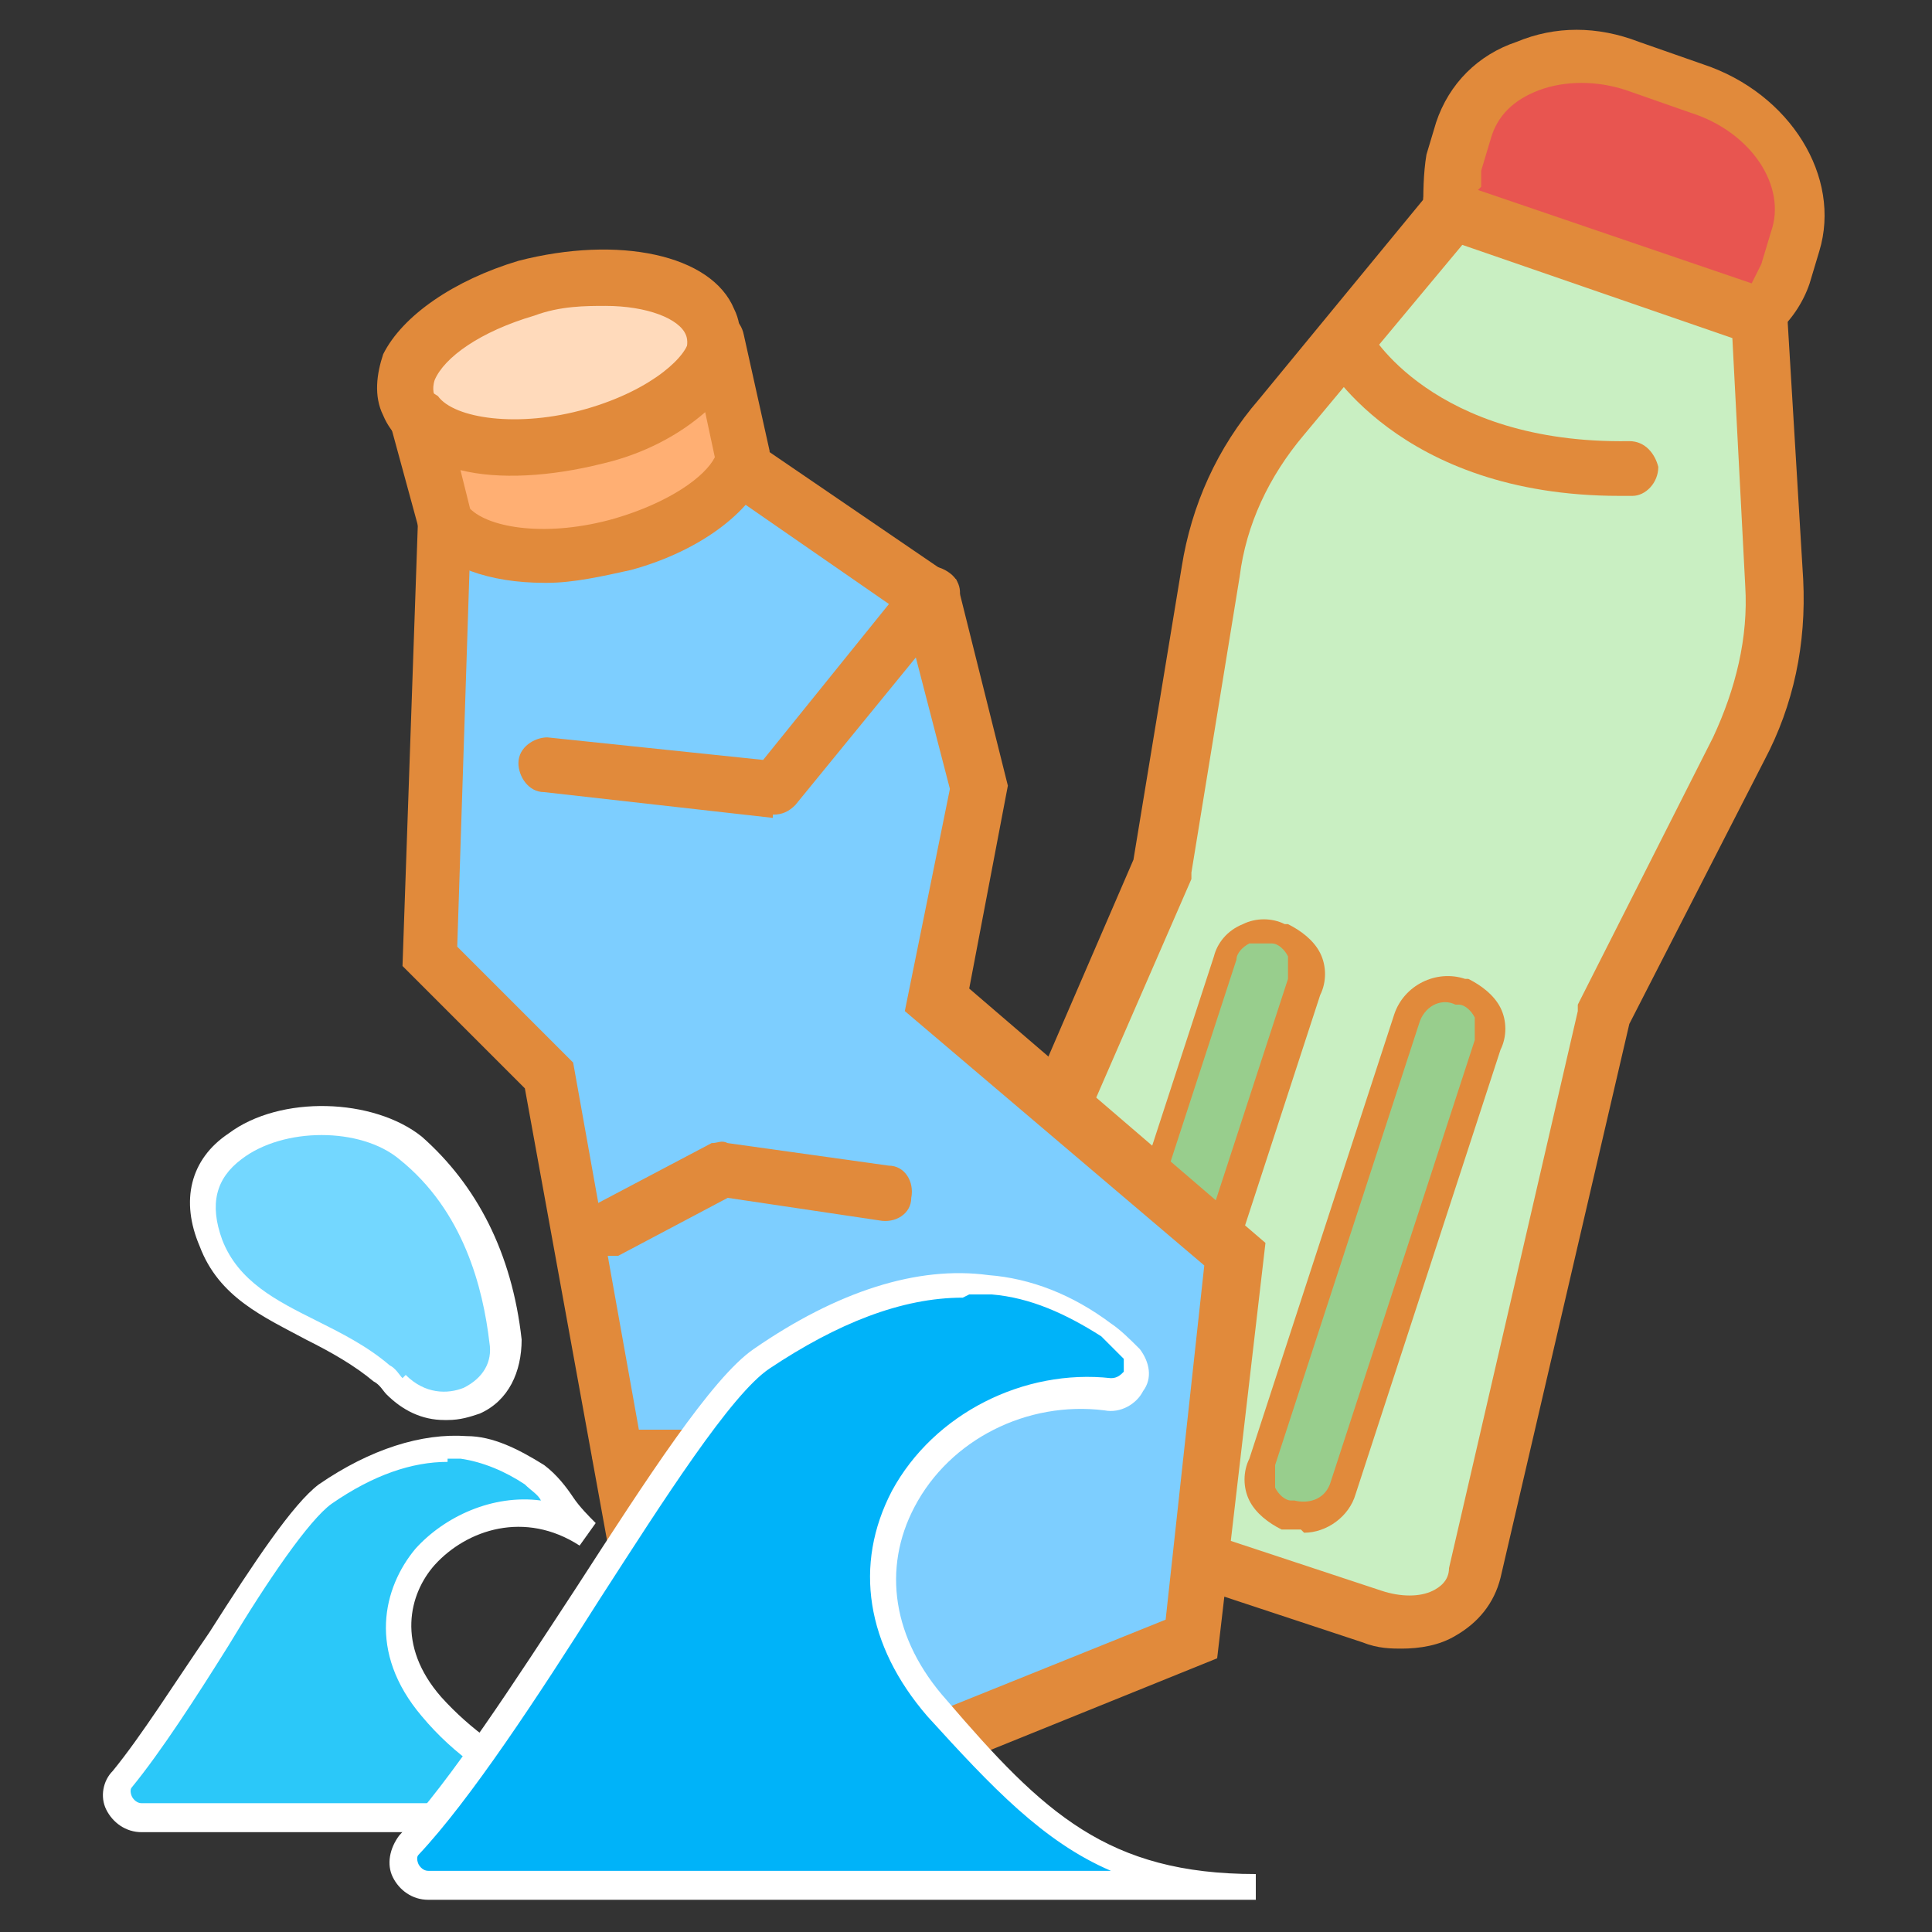
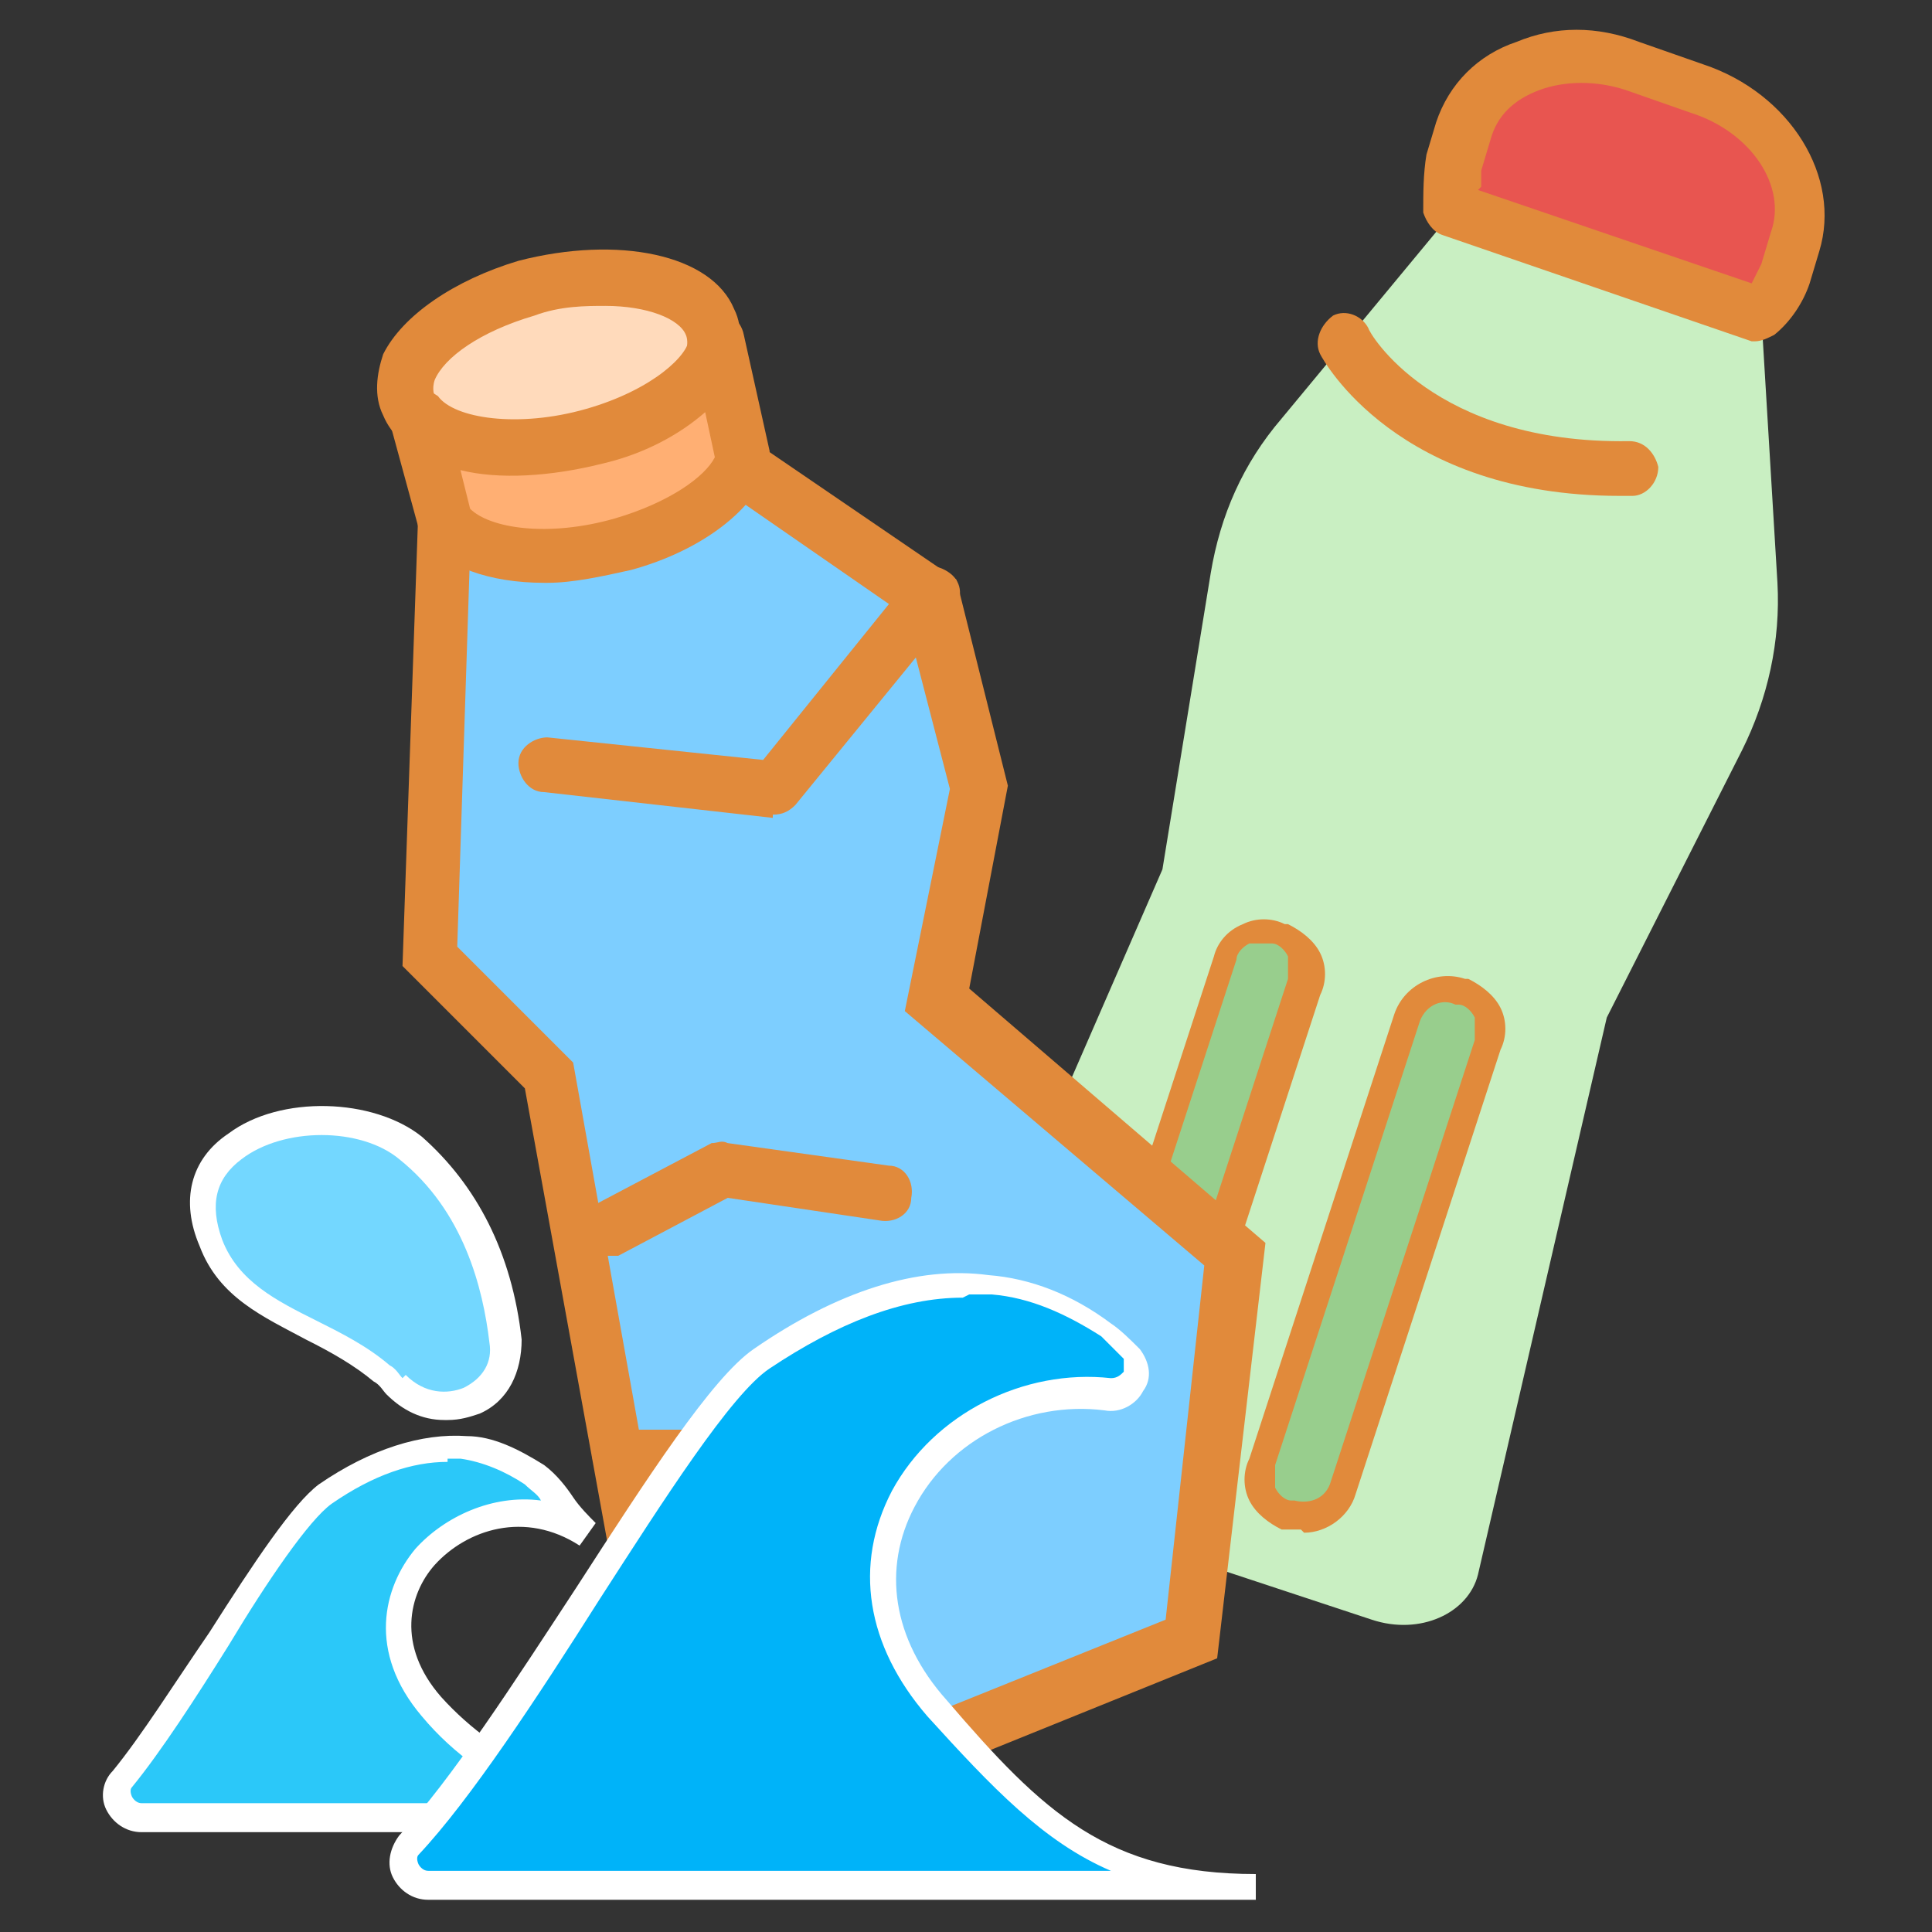
<svg xmlns="http://www.w3.org/2000/svg" version="1.1" viewBox="0 0 60 60">
  <rect x="0" y="0" width="60" height="60" fill="#333333" stroke="none" />
  <defs>
    <style>
      .cls-1 {
        fill: none;
      }

      .cls-2 {
        fill: #98ce8d;
      }

      .cls-3 {
        fill: #e18a3b;
      }

      .cls-4 {
        fill: #e85550;
      }

      .cls-5 {
        fill: #00b3f9;
      }

      .cls-6 {
        fill: #fff;
      }

      .cls-7 {
        fill: #2bc8f9;
      }

      .cls-8 {
        fill: #73d7ff;
      }

      .cls-9 {
        fill: #ffaf73;
      }

      .cls-10 {
        fill: #ffdabb;
      }

      .cls-11 {
        fill: #c9efc2;
      }

      .cls-12 {
        fill: #7dceff;
      }
    </style>
  </defs>
  <g>
    <g id="_圖層_1">
      <rect class="cls-1" width="60" height="60" />
      <g>
        <g>
          <g>
            <path class="cls-11" d="M45.1,6.5s0,0,0,.1l-5.3,6.4c-1.2,1.4-1.9,3-2.2,4.8l-1.5,9.2-7.1,16.3c-.5,1.2.3,2.6,1.8,3.1l11.8,3.9c1.5.5,3-.2,3.3-1.4l4-17.3,4.2-8.3c.8-1.6,1.2-3.4,1.1-5.2l-.5-8.3s0,0,0,0l-9.6-3.3Z" />
-             <path class="cls-3" d="M43.6,51.2c-.4,0-.8,0-1.3-.2l-11.8-3.9c-1-.3-1.9-1.1-2.3-2-.3-.7-.3-1.5,0-2.2l7-16.2,1.5-9.1c.3-1.9,1.1-3.7,2.4-5.2l5.1-6.2c0-.2.1-.3.3-.4.2-.2.5-.3.8-.2l9.6,3.3c.3.1.6.4.6.8l.5,8.3c.1,2-.3,3.9-1.2,5.6l-4.2,8.2-4,17.2c-.2.8-.7,1.4-1.4,1.8-.5.3-1.1.4-1.7.4ZM45.5,7.5l-5,6c-1.1,1.3-1.8,2.8-2,4.4l-1.5,9.2c0,0,0,.1,0,.2l-7.1,16.3c-.1.3,0,.7,0,.9.2.5.7.8,1.2,1l11.8,3.9c.6.2,1.2.2,1.6,0,.2-.1.5-.3.5-.7l4-17.3c0,0,0-.1,0-.2l4.2-8.3c.7-1.5,1.1-3.1,1-4.7l-.4-7.7-8.4-2.9Z" />
          </g>
-           <path class="cls-3" d="M50.3,15.4c-6.9,0-9.2-4.2-9.3-4.4-.2-.4,0-.9.4-1.2.4-.2.9,0,1.1.4,0,.1,2,3.6,8.1,3.5h0c.5,0,.8.4.9.8,0,.5-.4.9-.8.9-.1,0-.2,0-.3,0Z" />
+           <path class="cls-3" d="M50.3,15.4c-6.9,0-9.2-4.2-9.3-4.4-.2-.4,0-.9.4-1.2.4-.2.9,0,1.1.4,0,.1,2,3.6,8.1,3.5h0c.5,0,.8.4.9.8,0,.5-.4.9-.8.9-.1,0-.2,0-.3,0" />
          <g>
            <rect class="cls-2" x="35.7" y="28.5" width="2.7" height="17.1" rx="1.3" ry="1.3" transform="translate(13.5 -9.7) rotate(18.2)" />
            <path class="cls-3" d="M34.8,45.7c-.2,0-.4,0-.5,0h-.1c-.4-.2-.8-.5-1-.9-.2-.4-.2-.9,0-1.3l4.5-13.8c.1-.4.4-.8.9-1,.4-.2.9-.2,1.3,0h.1c.4.2.8.5,1,.9s.2.9,0,1.3l-4.5,13.8c-.1.4-.4.8-.9,1-.2.1-.5.2-.8.2ZM39.2,29.3c-.1,0-.3,0-.4,0-.2.1-.4.3-.4.5l-4.5,13.8c0,.2,0,.4,0,.7.1.2.3.4.5.4h.1s0,0,0,0c.2,0,.4,0,.6,0,.2-.1.4-.3.4-.5l4.5-13.8c0-.2,0-.4,0-.7-.1-.2-.3-.4-.5-.4h-.1c0,0-.2,0-.3,0Z" />
          </g>
          <g>
            <rect class="cls-2" x="41.3" y="30.4" width="2.7" height="17.1" rx="1.3" ry="1.3" transform="translate(14.3 -11.4) rotate(18.2)" />
            <path class="cls-3" d="M40.4,47.5c-.2,0-.4,0-.5,0,0,0,0,0,0,0h-.1c-.4-.2-.8-.5-1-.9-.2-.4-.2-.9,0-1.3l4.5-13.8c.3-.9,1.3-1.4,2.2-1.1h.1c.4.2.8.5,1,.9.2.4.2.9,0,1.3l-4.5,13.8c-.2.7-.9,1.2-1.6,1.2ZM40.2,46.6c.4.1.9,0,1.1-.5l4.5-13.8c0-.2,0-.4,0-.7-.1-.2-.3-.4-.5-.4h-.1c-.4-.2-.9,0-1.1.5l-4.5,13.8c0,.2,0,.4,0,.7.1.2.3.4.5.4h.1Z" />
          </g>
          <g>
            <path class="cls-4" d="M55.5,8.5l.3-1c.6-1.9-.7-4-3-4.8l-2-.7c-2.3-.8-4.6.2-5.3,2l-.3,1c-.2.5-.2.9-.1,1.4l9.6,3.3c.4-.3.7-.8.8-1.3Z" />
            <path class="cls-3" d="M54.7,10.6c0,0-.2,0-.3,0l-9.6-3.3c-.3-.1-.5-.4-.6-.7,0-.6,0-1.2.1-1.8l.3-1c.4-1.2,1.3-2.1,2.5-2.5,1.2-.5,2.5-.5,3.8,0l2,.7c2.7.9,4.3,3.5,3.6,5.8l-.3,1s0,0,0,0c-.2.6-.6,1.2-1.1,1.6-.2.1-.4.2-.6.2ZM45.9,5.9l8.5,2.9c.1-.2.2-.4.3-.6l.3-1c.5-1.4-.6-3.1-2.5-3.7l-2-.7c-.9-.3-1.9-.3-2.7,0-.8.3-1.3.8-1.5,1.5l-.3,1c0,.2,0,.3,0,.5ZM55.5,8.5h0,0Z" />
          </g>
        </g>
        <g>
          <g>
            <polygon class="cls-12" points="13.9 16.3 23.2 14.5 29 18.5 30.5 24.4 29.2 31 38.4 38.9 37 50.9 29 54.1 20.1 49.7 17.1 33.3 13.4 29.6 13.9 16.3" />
            <path class="cls-3" d="M28.9,55.1l-9.6-4.8-3-16.5-3.8-3.8.5-14.4,10.4-1.9,6.3,4.3,1.6,6.4-1.2,6.3,9.2,7.9-1.5,12.9-8.9,3.6ZM20.8,49.1l8.2,4.1,7.2-2.9,1.2-11-9.3-7.9,1.4-6.9-1.4-5.4-5.2-3.6-8.3,1.6-.4,12.3,3.6,3.6,2.9,16.2Z" />
          </g>
          <g>
            <g>
              <path class="cls-10" d="M22.1,10c.5,1.3-1.1,2.9-3.7,3.6-2.6.7-5.2.2-5.7-1s1.1-2.9,3.7-3.6c2.6-.7,5.2-.2,5.7,1Z" />
              <path class="cls-3" d="M16,14.8c-2,0-3.6-.7-4.1-1.9-.3-.6-.2-1.3,0-1.9.6-1.2,2.2-2.3,4.2-2.9,3.1-.8,6-.2,6.7,1.5h0c.3.6.2,1.3,0,1.9-.6,1.2-2.2,2.3-4.2,2.9-.9.2-1.8.4-2.6.4ZM18.8,9.5c-.6,0-1.4,0-2.2.3-1.7.5-2.8,1.3-3.1,2-.1.3,0,.5,0,.5.3.7,2.3,1.2,4.7.6,1.7-.5,2.8-1.3,3.1-2,.1-.3,0-.5,0-.5-.2-.5-1.2-.9-2.5-.9Z" />
            </g>
            <g>
              <path class="cls-9" d="M13.8,16.2c.8,1,3.1,1.4,5.5.7,2-.5,3.4-1.6,3.8-2.7l-.8-3.6c0,1.2-1.6,2.4-3.8,3-2.4.6-4.7.3-5.5-.7l.9,3.3Z" />
              <path class="cls-3" d="M16.9,18.1c-1.7,0-3.1-.5-3.8-1.4,0,0-.1-.2-.1-.3l-.9-3.3c-.1-.4,0-.8.4-1,.4-.2.8,0,1.1.2.5.7,2.5,1,4.6.4,2.1-.6,3.2-1.7,3.2-2.2,0-.4.4-.8.8-.8.4,0,.8.2.9.7l.8,3.6c0,.1,0,.3,0,.4-.4,1.4-2.1,2.7-4.3,3.3-.9.2-1.8.4-2.6.4ZM14.6,15.8c.6.6,2.4.9,4.5.3,1.7-.5,2.8-1.3,3.1-1.9l-.3-1.4c-.8.7-1.9,1.3-3.2,1.6-1.6.4-3.2.5-4.4.2l.3,1.2Z" />
            </g>
          </g>
          <path class="cls-3" d="M24,25.4s0,0,0,0l-7.1-.8c-.5,0-.8-.5-.8-.9,0-.5.5-.8.9-.8l6.7.7,4.6-5.7c.3-.4.8-.4,1.2-.1.4.3.4.8.1,1.2l-4.9,6c-.2.2-.4.3-.7.3Z" />
          <path class="cls-3" d="M18.9,39.1c-.3,0-.6-.2-.8-.5-.2-.4,0-.9.4-1.2l3.6-1.9c.2,0,.3-.1.5,0l5,.7c.5,0,.8.5.7,1,0,.5-.5.8-1,.7l-4.7-.7-3.4,1.8c-.1,0-.3,0-.4,0Z" />
          <path class="cls-3" d="M19.3,46.1c-.5,0-.8-.4-.9-.8,0-.5.4-.9.8-.9h8.8c0-.1,2.1-2.7,2.1-2.7.3-.4.8-.4,1.2-.1.4.3.4.8.1,1.2l-2.4,2.9c-.2.2-.4.3-.6.3h-9.2c0,.1,0,.1,0,.1Z" />
        </g>
        <g>
          <g>
            <path class="cls-8" d="M12.2,43c1.2,1.4,3.6.5,3.4-1.3s-1.1-4.5-2.9-6c-2.1-1.8-7.6-.8-6.2,2.9.9,2.3,3.6,2.5,5.3,4.1.1.1.3.3.4.4Z" />
            <path class="cls-6" d="M13.8,44.1c-.7,0-1.3-.3-1.8-.8h0c-.1-.1-.2-.3-.4-.4-.6-.5-1.3-.9-2.1-1.3-1.3-.7-2.7-1.3-3.3-2.9-.6-1.4-.3-2.7.9-3.5,1.6-1.2,4.5-1.1,6,.1,1.7,1.5,2.8,3.6,3.1,6.3,0,1-.4,1.9-1.3,2.3-.3.1-.6.2-1,.2ZM12.6,42.7c.6.6,1.3.6,1.8.4.6-.3.9-.8.8-1.4-.2-1.7-.8-4.1-2.8-5.7-1.2-1-3.6-1-4.9,0-.8.6-1,1.4-.6,2.5.5,1.3,1.7,1.9,2.9,2.5.8.4,1.6.8,2.3,1.4.2.1.3.3.4.4h0Z" />
          </g>
          <g>
            <path class="cls-7" d="M3.8,55.2c-.4.5,0,1.2.6,1.2h16.9c-2.9,0-5.9-1.2-7.9-3.4-3.1-3.5,1.4-7.6,4.9-5.3-.6-.4-1-1.3-1.7-1.8s-1.4-.8-2.2-.8c-1.6-.2-3,.5-4.3,1.4-1.4.9-4.2,6.3-6.3,8.8Z" />
            <path class="cls-6" d="M21.3,56.9H4.4c-.5,0-.9-.3-1.1-.7-.2-.4-.1-.9.2-1.2h0c.9-1.1,1.9-2.7,3-4.3,1.4-2.2,2.6-4,3.4-4.6,1.6-1.1,3.2-1.6,4.6-1.5.8,0,1.6.4,2.4.9.4.3.7.7.9,1,.2.3.5.6.7.8l-.5.7s0,0,0,0c-1.7-1.1-3.5-.5-4.5.6-.8.9-1.2,2.5.2,4.1,1.8,2,4.6,3.3,7.6,3.3v.9ZM13.9,45.4c-1.1,0-2.3.4-3.6,1.3-.7.5-2,2.4-3.2,4.4-1,1.6-2.1,3.3-3,4.4h0c-.1.1,0,.3,0,.3,0,0,.1.2.3.2h12.5c-1.5-.6-2.8-1.5-3.8-2.7-1.7-2-1.2-4-.2-5.2.9-1,2.4-1.7,3.9-1.5-.1-.2-.3-.3-.5-.5-.6-.4-1.3-.7-2-.8-.1,0-.3,0-.4,0Z" />
          </g>
          <g>
            <path class="cls-5" d="M12.7,57.3c-.5.5-.1,1.3.6,1.3h25.7c-4.7,0-6.7-1.9-9.9-5.6-4.2-4.8.4-10.4,5.3-9.7.7,0,1.1-.7.7-1.2s-.5-.6-.8-.8c-1.1-.7-2.3-1.3-3.6-1.4-2.5-.3-5,.9-7,2.3-2.4,1.6-7.6,11.6-10.9,15.1Z" />
            <path class="cls-6" d="M39,59H13.3c-.5,0-.9-.3-1.1-.7-.2-.4-.1-.9.2-1.3h0c1.6-1.7,3.6-4.8,5.5-7.7,2.2-3.4,4.2-6.5,5.5-7.4,2.6-1.8,5.1-2.6,7.3-2.3,1.3.1,2.6.6,3.8,1.5.3.2.6.5.9.8.3.4.4.9.1,1.3-.2.4-.7.7-1.2.6-2.4-.3-4.8.9-5.9,3-1,1.9-.7,4.1,1,6,3,3.5,5,5.4,9.6,5.4v.9ZM29.9,40.3c-1.9,0-3.9.8-6,2.2-1.2.8-3.3,4.1-5.3,7.2-1.9,3-4,6.2-5.6,7.9h0c-.1.1,0,.3,0,.3,0,0,.1.2.3.2h21.2c-2.1-.9-3.7-2.6-5.7-4.8-1.9-2.2-2.3-4.7-1.1-7,1.3-2.4,4.1-3.8,6.8-3.5.2,0,.3-.1.4-.2,0,0,0-.2,0-.4-.3-.3-.5-.5-.7-.7-1.1-.7-2.2-1.2-3.4-1.3-.2,0-.5,0-.7,0Z" />
          </g>
        </g>
      </g>
    </g>
  </g>
</svg>